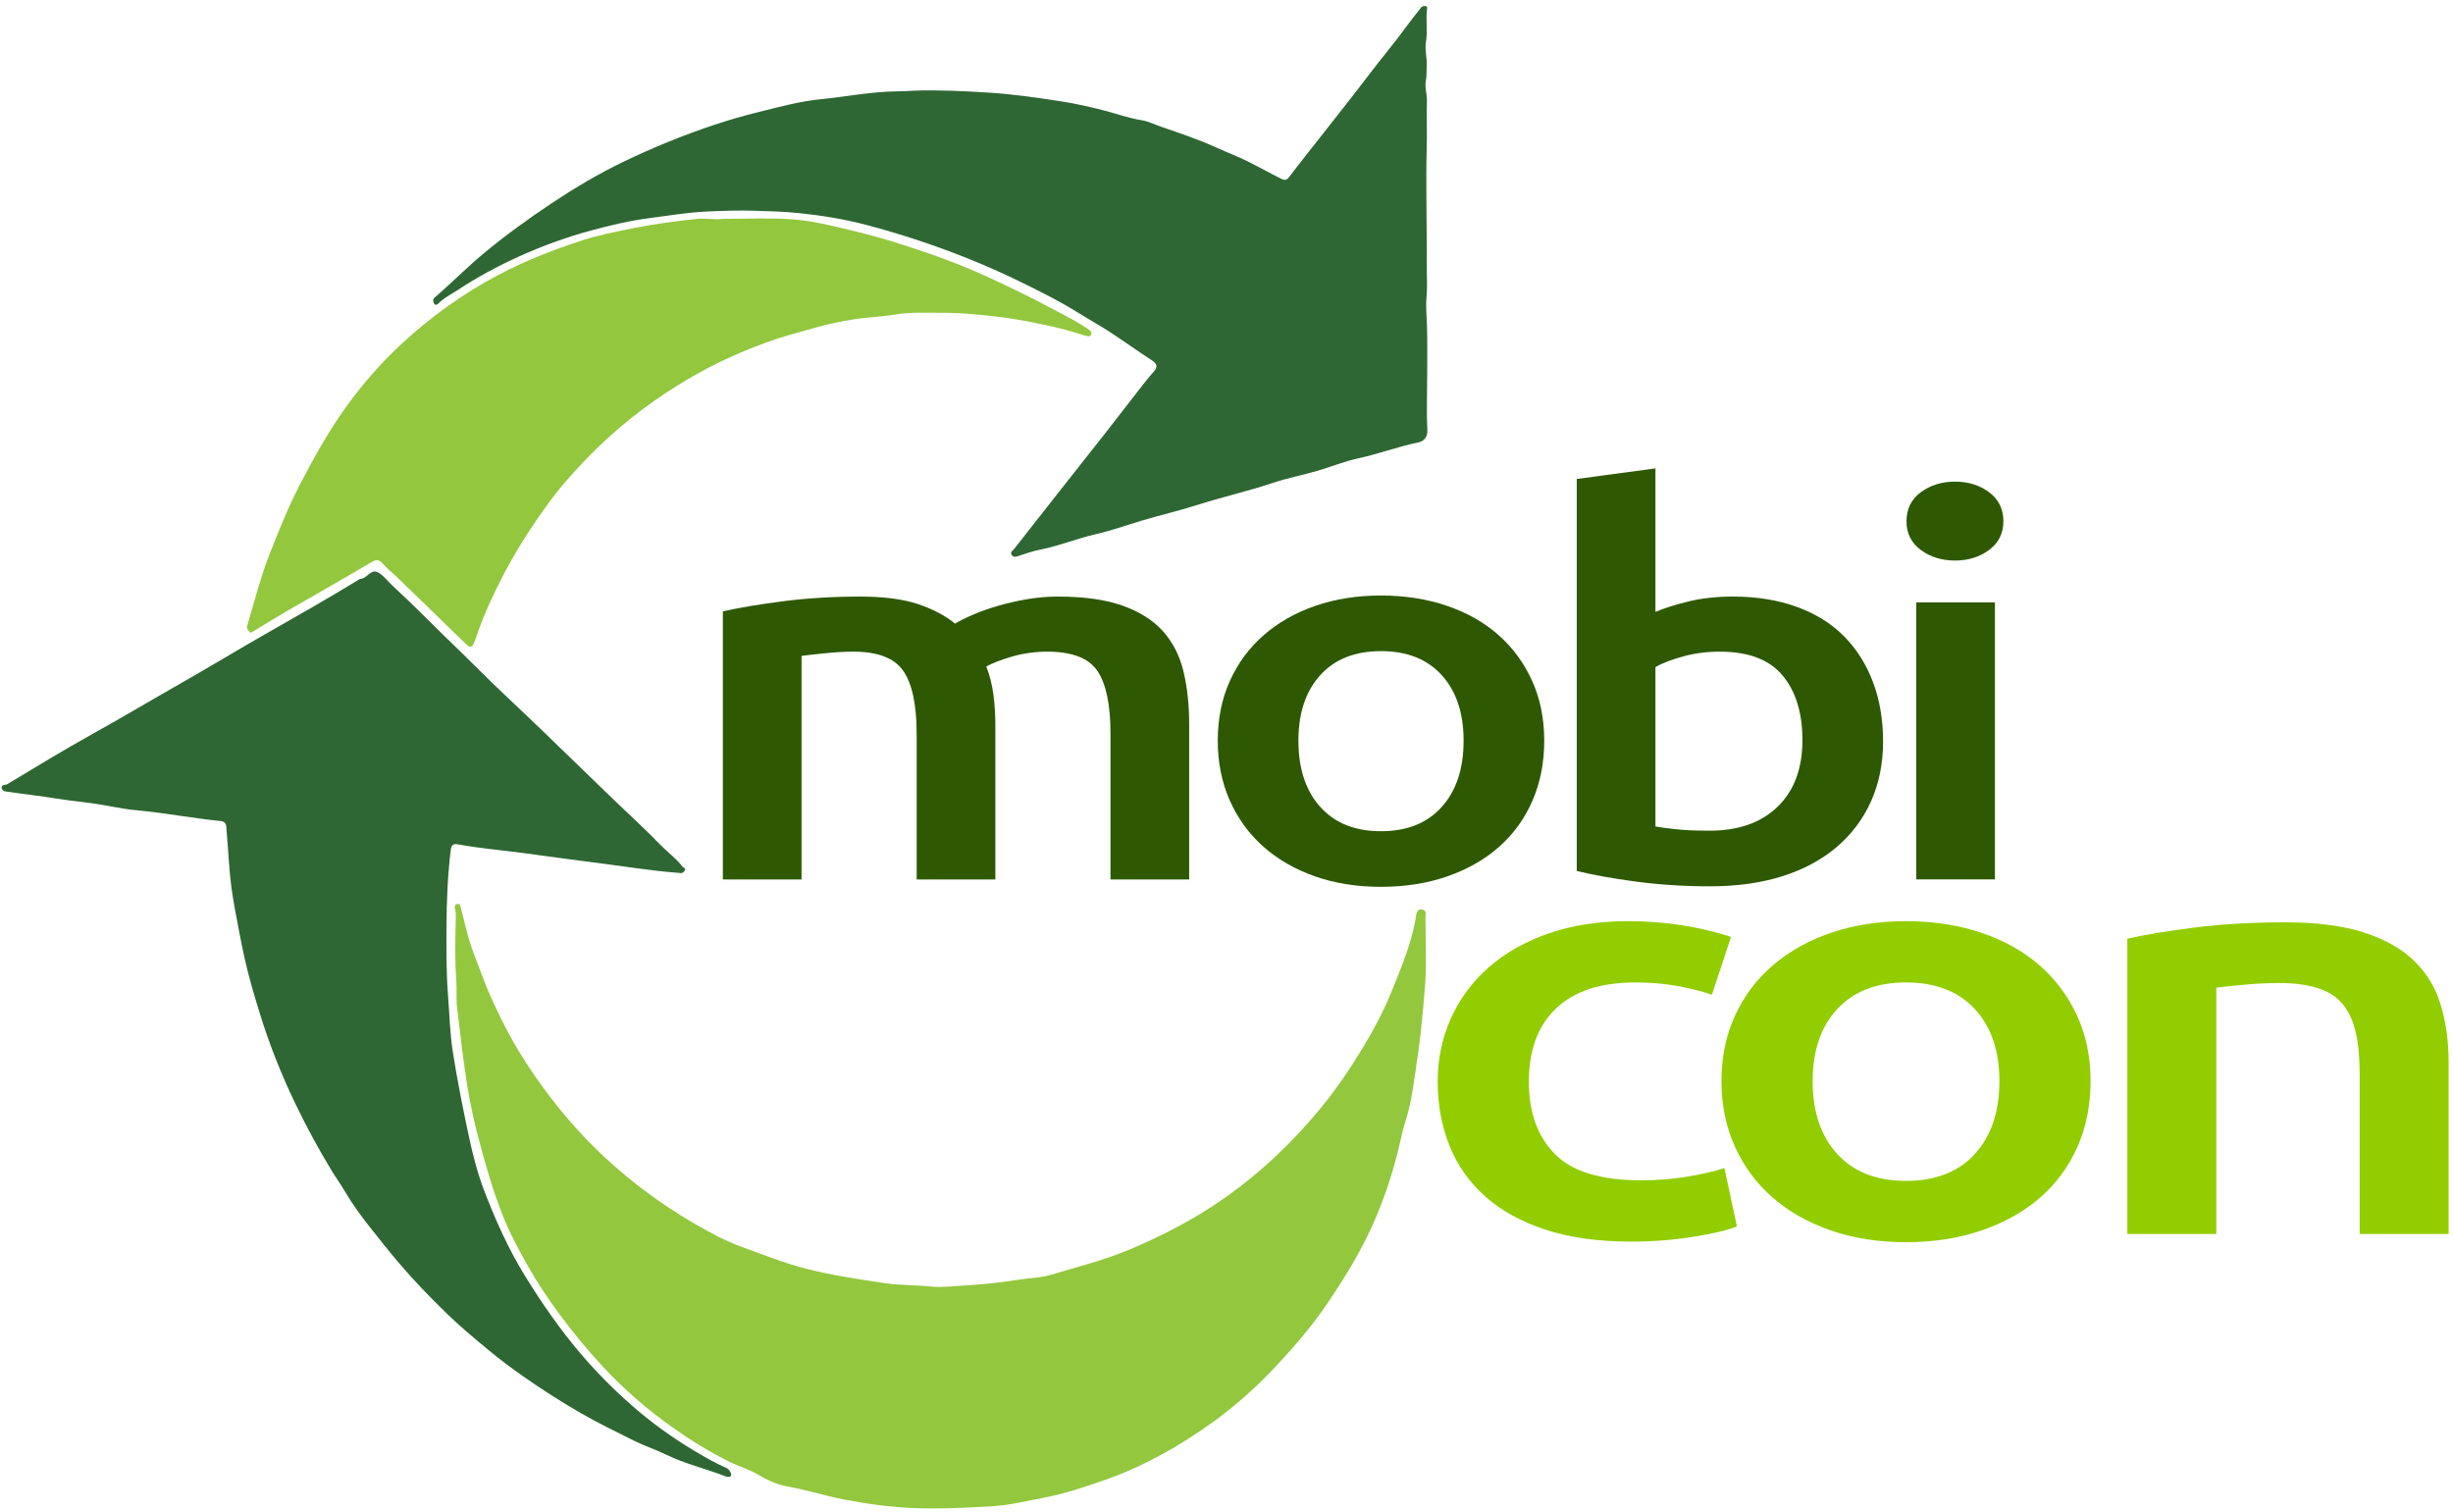
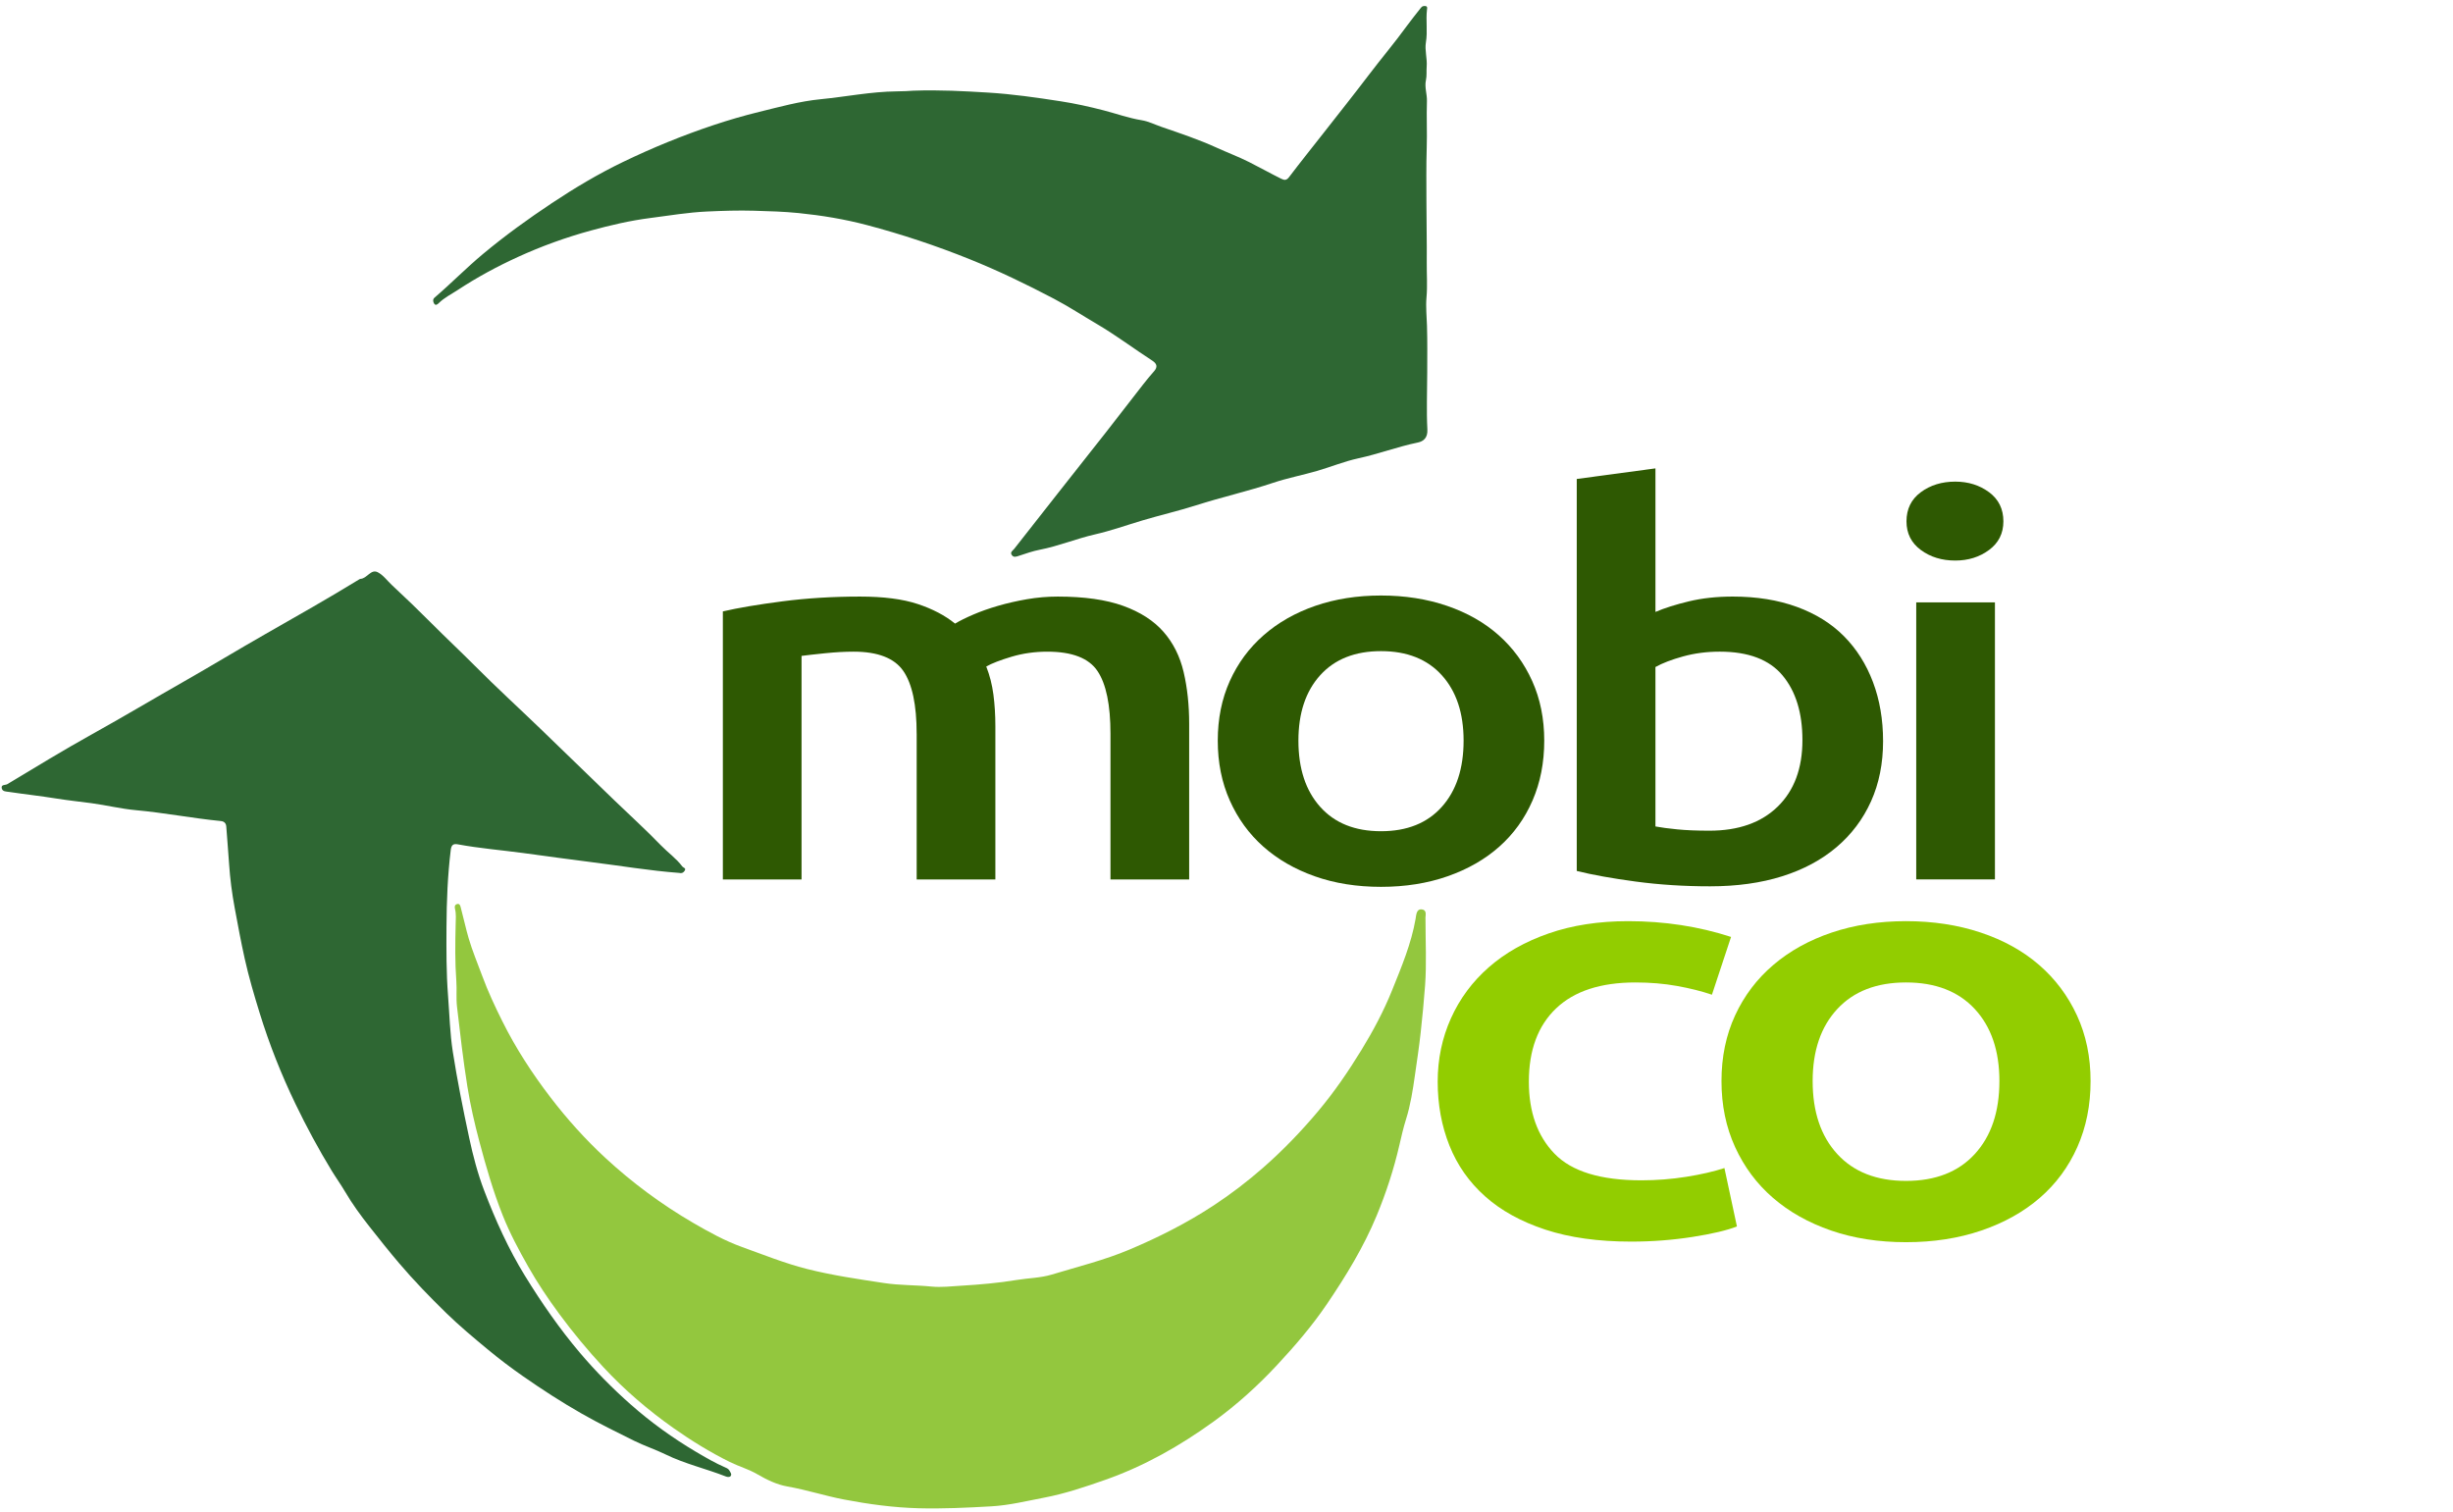
<svg xmlns="http://www.w3.org/2000/svg" height="1036" viewBox="0 0 1681 1036" width="1681">
  <path d="m976.863 629.755c0 15.654.805 30.615-.269 45.441-.781 10.784-1.858 21.619-3.025 32.41-1.068 9.88-2.592 19.72-3.981 29.521-1.417 10-2.992 20.148-6.065 29.922-1.809 5.755-3.163 11.662-4.516 17.548-3.825 16.634-9.106 32.808-15.635 48.552-8.914 21.496-21.009 41.277-34.017 60.463-10.195 15.037-22.029 28.803-34.443 42.106-13.237 14.185-27.552 27.11-43.237 38.458-22.985 16.629-47.438 30.511-74.381 39.988-13.78 4.847-27.644 9.495-41.897 12.202-11.904 2.261-23.691 5.213-36.032 5.917-16.665.95-33.323 1.762-49.965 1.314-17.118-.46-34.05-2.759-50.985-5.984-13.085-2.492-25.71-6.644-38.823-8.936-7.247-1.267-14.113-4.595-20.68-8.425-5.879-3.429-12.63-5.326-18.768-8.359-13.561-6.702-26.445-14.645-38.773-23.347-17.393-12.278-33.53-26.142-48.024-41.764-10.676-11.506-20.68-23.576-30.028-36.244-7.717-10.458-14.971-21.279-21.311-32.464-6.431-11.346-12.653-22.977-17.532-35.237-6.547-16.453-11.43-33.4-15.955-50.445-3.303-12.441-6.204-25.05-8.233-37.751-2.906-18.188-5.004-36.511-7.124-54.814-.666-5.755-.016-11.65-.448-17.445-.968-12.971-.791-25.922-.466-38.908.086-3.414.42-7.061-.424-10.498-.416-1.695-.236-2.983 1.446-3.442 1.874-.512 2.208 1.424 2.486 2.45 1.887 6.949 3.357 14.016 5.369 20.927 2.557 8.781 6.141 17.217 9.291 25.788 3.96 10.773 8.786 21.052 13.874 31.268 9.205 18.482 20.405 35.697 32.953 52.08 11.375 14.851 23.85 28.741 37.553 41.415 18.415 17.032 38.553 31.944 60.232 44.571 10.747 6.26 21.832 12.363 33.48 16.551 14.723 5.293 29.234 11.174 44.584 15.053 17.408 4.399 34.968 6.93 52.605 9.614 10.861 1.653 21.824 1.344 32.715 2.435 6.565.658 13.654-.184 20.495-.601 12.656-.772 25.275-1.844 37.802-3.921 8-1.327 16.348-1.363 24.019-3.691 17.88-5.428 36.058-9.862 53.399-17.188 20.048-8.47 39.335-18.237 57.479-30.154 11.939-7.841 23.288-16.53 34.068-25.984 13.526-11.861 25.913-24.731 37.485-38.492 11.178-13.293 20.881-27.506 29.938-42.308 8.012-13.093 15.191-26.611 20.882-40.736 6.416-15.924 13.146-31.865 16.105-49.004.423-2.451.523-6.69 4.022-6.405 4.294.349 2.465 4.58 2.756 6.556z" fill="#93c73e" />
  <path d="m625.937 62.144c18.148-.644 34.549.301 50.979 1.289 16.844 1.013 33.509 3.434 50.104 5.998 9.752 1.506 19.545 3.676 29.218 6.178 8.694 2.249 17.191 5.332 26.14 6.781 4.674.757 9.104 3.012 13.648 4.582 12.707 4.389 25.485 8.631 37.719 14.222 7.385 3.375 15.017 6.228 22.244 9.861 7.34 3.69 14.519 7.728 21.893 11.384 2.286 1.133 3.695 1.309 5.524-1.104 7.895-10.417 16.09-20.606 24.149-30.9 10.126-12.935 20.367-25.784 30.295-38.869 8.616-11.356 17.847-22.226 26.224-33.781 3.052-4.21 6.426-8.302 9.646-12.444.937-1.205 1.728-1.25 2.825-1.22 1.918.052 1.446 1.612 1.334 2.586-.853 7.407.539 14.825-.728 22.314-.91 5.38.99 11.006.526 16.671-.248 3.036.173 6.161-.507 9.272-1.047 4.789.836 9.521.68 14.265-.356 10.77.2 21.554-.147 32.282-.395 12.213-.203 24.456-.198 36.626.005 13.913.351 27.902.222 41.825-.073 7.921.545 15.865-.177 23.89-.564 6.267.134 12.954.336 19.445.333 10.684.169 21.385.16 32.078-.011 12.984-.582 25.994.107 38.939.305 5.736-2.663 8.148-6.603 8.955-13.774 2.822-26.919 7.85-40.686 10.809-9.493 2.04-18.745 5.854-28.18 8.605-10.009 2.917-20.323 4.865-30.192 8.169-17.417 5.831-35.34 9.845-52.825 15.421-12.228 3.899-24.776 6.786-37.081 10.461-10.679 3.189-21.3 6.992-32.052 9.438-12.898 2.935-25.092 8.074-38.06 10.566-4.725.908-9.325 2.542-13.914 4.051-1.995.656-3.997 1.552-5.322-.615-1.132-1.851.842-2.862 1.833-4.121 10.04-12.746 20.029-25.532 30.064-38.281 10.832-13.761 21.736-27.467 32.54-41.251 8.607-10.98 17.089-22.057 25.674-33.054 2.424-3.106 4.932-6.155 7.55-9.099 2.631-2.959 1.77-5.251-1.152-7.148-12.775-8.293-24.955-17.483-38.108-25.209-9.842-5.781-19.425-12.049-29.518-17.351-18.775-9.862-37.909-19.104-57.575-27.014-22.976-9.242-46.488-17.081-70.474-23.412-15.359-4.054-30.976-6.624-46.743-8.222-10.142-1.028-20.347-1.304-30.55-1.602-10.764-.315-21.488.046-32.221.531-13.125.593-26.053 2.803-39.057 4.474-13.84 1.779-27.24 4.926-40.571 8.569-17.133 4.682-33.779 10.696-50.003 18.104-14.376 6.564-28.147 14.027-41.309 22.675-4.363 2.867-9.125 5.189-12.896 8.915-1.033 1.02-2.247 1.946-3.251.328-.733-1.181-1.042-2.884.289-4.024 11.341-9.714 21.776-20.398 33.278-29.984 15.074-12.562 30.888-23.996 47.188-34.827 15.644-10.396 31.787-20.022 48.691-28.172 20.109-9.694 40.746-18.157 61.987-25.25 10.35-3.456 20.845-6.51 31.338-9.077 13.904-3.401 27.804-7.288 42.177-8.685 17.357-1.687 34.506-5.203 52.057-5.371 4.33-.041 8.773-.229 11.462-.473z" fill="#2e6733" />
  <path d="m465.396 598.203c-20.365-1.516-40.502-4.961-60.752-7.47-15.325-1.899-30.649-4.071-45.967-6.132-14.972-2.015-30.054-3.216-44.933-5.977-2.874-.533-4.403.215-4.837 3.757-2.142 17.494-2.837 35.036-2.932 52.643-.086 15.812-.156 31.612 1.067 47.387.992 12.795 1.278 25.705 3.256 38.349 3.088 19.748 7.033 39.381 11.213 58.934 2.627 12.29 5.862 24.643 10.31 36.271 7.72 20.177 16.609 39.986 28.027 58.515 11.312 18.356 23.525 36.017 37.482 52.499 10.758 12.703 22.428 24.516 34.854 35.491 13.848 12.231 28.859 23.051 44.801 32.48 6.601 3.905 13.242 7.766 20.303 10.818 1.097.474 2.065 1.021 2.642 2.12.604 1.15 1.716 2.388.804 3.606-.718.96-2.285.741-3.3.343-13.652-5.352-28.047-8.64-41.31-15.112-7.025-3.428-14.524-5.888-21.533-9.346-12.084-5.962-24.158-11.917-35.905-18.6-13.931-7.926-27.313-16.619-40.419-25.76-8.062-5.622-15.935-11.564-23.504-17.83-9.928-8.219-19.872-16.49-29.08-25.485-11.132-10.873-21.971-22.045-32.101-33.948-6.954-8.171-13.625-16.562-20.243-24.968-6.048-7.684-11.868-15.618-16.846-24.106-2.873-4.899-6.21-9.507-9.174-14.372-9.028-14.82-17.227-30.03-24.77-45.666-9.78-20.272-18.036-41.114-24.645-62.569-3.771-12.242-7.402-24.535-10.207-37.12-2.556-11.466-4.663-22.991-6.814-34.515-1.872-10.029-3.204-20.15-3.885-30.348-.571-8.547-1.311-17.082-1.929-25.626-.174-2.41-1.532-3.587-3.768-3.806-19.488-1.907-38.73-5.682-58.25-7.451-10.192-.924-20.23-3.429-30.396-4.785-7.98-1.065-16.037-1.908-23.947-3.179-10.857-1.744-21.772-2.934-32.633-4.557-1.838-.275-4.332-.144-4.86-2.422-.653-2.82 2.504-2.102 3.754-2.855 19.293-11.618 38.525-23.365 58.205-34.303 21.123-11.739 41.865-24.124 62.862-36.072 18.651-10.614 36.994-21.767 55.635-32.398 21.607-12.323 43.255-24.569 64.466-37.568.276-.169.594-.36.901-.375 4.526-.222 7.103-6.923 11.794-4.554 3.796 1.917 6.559 5.869 9.809 8.884 9.222 8.553 18.29 17.307 27.152 26.207 9.813 9.855 19.977 19.348 29.786 29.206 14.573 14.644 29.83 28.607 44.718 42.939 16.955 16.322 33.807 32.751 50.738 49.098 10.635 10.269 21.616 20.2 31.879 30.825 4.802 4.972 10.553 8.964 14.704 14.543.631.848 2.747.988 1.579 2.88-.901 1.46-2.186 1.944-3.804 1.48z" fill="#2e6733" />
-   <path d="m495.563 149.972c15.557 0 31.164-.755 46.651.279 9.524.635 19.113 2.454 28.561 4.632 14.213 3.277 28.401 6.722 42.281 11.081 21.869 6.867 43.477 14.419 64.39 24.105 14.776 6.843 29.453 13.853 43.747 21.574 8.319 4.493 16.913 8.611 24.736 14.06 1.488 1.037 2.408 1.871 1.842 3.43-.638 1.757-1.949 1.5-3.653.976-7.018-2.159-14.055-4.345-21.215-5.937-11.64-2.588-23.274-5.043-35.172-6.605-14.536-1.908-29.154-3.289-43.66-3.211-9.929.054-20.017-.559-30.118 1.108-9.678 1.597-19.666 1.885-29.412 3.465-8.081 1.31-16.112 2.943-24.053 5.15-6.612 1.838-13.213 3.702-19.817 5.564-10.877 3.066-21.363 7.093-31.743 11.394-21.326 8.836-41.277 20.182-60.22 33.391-22.743 15.859-42.931 34.55-60.967 55.449-9.293 10.768-17.535 22.457-25.363 34.441-11.431 17.497-21.171 35.82-29.462 54.939-2.932 6.762-5.346 13.754-7.837 20.698-1.367 3.812-2.817 4.273-5.828 1.351-15.471-15.013-30.874-30.096-46.414-45.038-3.682-3.54-7.69-6.731-11.107-10.569-1.962-2.203-3.81-2.434-6.81-.656-18.966 11.24-38.178 22.065-57.252 33.124-8.119 4.707-16.115 9.626-24.131 14.508-.892.543-1.616 1.307-2.552.296-1.105-1.193-2.17-2.22-1.534-4.302 2.496-8.161 4.627-16.434 7.125-24.594 2.338-7.638 4.623-15.323 7.541-22.748 6.532-16.625 13.124-33.284 21.349-49.13 8.904-17.154 18.234-34.093 29.357-50.036 11.681-16.744 24.867-32.074 39.754-45.941 20.183-18.799 42.317-34.798 66.824-47.755 18.529-9.795 37.857-17.341 57.649-23.765 11.149-3.618 22.75-5.855 34.287-8.198 14.718-2.989 29.554-4.948 44.461-6.504 5.901-.616 11.926.816 17.768-.025z" fill="#93c73e" />
  <g fill="#2e5902">
    <path d="m628.169 502.844c0-19.84-3.05-34.179-9.136-43.015-6.093-8.831-17.458-13.249-34.094-13.249-5.947 0-12.479.363-19.61 1.089s-12.479 1.333-16.044 1.815v153.186h-53.927v-183.678c10.397-2.416 23.99-4.719 40.779-6.897 16.783-2.178 34.541-3.267 53.259-3.267 16.044 0 29.192 1.696 39.442 5.082 10.251 3.392 18.789 7.867 25.627 13.431 3.266-1.934 7.423-3.993 12.479-6.171 5.048-2.178 10.696-4.174 16.936-5.989 6.24-1.815 12.848-3.324 19.832-4.538 6.978-1.208 14.039-1.815 21.17-1.815 18.12 0 33.05 2.121 44.791 6.353 11.733 4.237 20.947 10.164 27.632 17.787s11.288 16.823 13.816 27.588c2.521 10.771 3.789 22.568 3.789 35.392v106.722h-53.927v-99.825c0-19.84-2.974-34.179-8.914-43.015-5.947-8.831-17.381-13.249-34.317-13.249-8.621 0-16.79 1.151-24.512 3.448-7.73 2.303-13.523 4.538-17.381 6.716 2.374 6.052 4.011 12.467 4.902 19.239.891 6.778 1.337 14.038 1.337 21.78v104.907h-53.927v-99.825z" />
    <path d="m1058.245 507.563c0 15.007-2.674 28.677-8.021 41.019-5.349 12.342-12.925 22.869-22.73 31.581-9.805 8.712-21.615 15.49-35.431 20.328-13.816 4.838-29.046 7.26-45.683 7.26-16.644 0-31.796-2.422-45.459-7.26-13.67-4.838-25.404-11.616-35.209-20.328-9.805-8.712-17.459-19.239-22.953-31.581-5.502-12.342-8.245-26.012-8.245-41.019 0-15.002 2.744-28.615 8.245-40.837 5.494-12.217 13.217-22.688 23.175-31.399 9.951-8.712 21.762-15.428 35.432-20.146 13.663-4.719 28.669-7.079 45.013-7.079 16.337 0 31.421 2.359 45.236 7.079 13.816 4.719 25.627 11.434 35.432 20.146 9.805 8.712 17.451 19.182 22.952 31.399 5.495 12.223 8.245 25.835 8.245 40.837zm-55.264 0c0-18.876-4.979-33.816-14.931-44.831-9.958-11.009-23.844-16.517-41.671-16.517s-31.72 5.507-41.671 16.517c-9.958 11.015-14.93 25.955-14.93 44.831 0 19.12 4.972 34.247 14.93 45.374 9.951 11.135 23.844 16.698 41.671 16.698s31.713-5.564 41.671-16.698c9.951-11.128 14.931-26.255 14.931-45.374z" />
-     <path d="m1290.44 507.926c0 15.246-2.751 28.983-8.245 41.2-5.502 12.224-13.371 22.688-23.621 31.4-10.251 8.712-22.66 15.37-37.215 19.965-14.56 4.594-31.051 6.896-49.47 6.896-17.827 0-34.84-1.089-51.03-3.267-16.198-2.178-29.638-4.595-40.334-7.26v-268.621l53.927-7.26v98.373c6.24-2.66 13.886-5.082 22.953-7.26 9.06-2.178 19.087-3.267 30.083-3.267 16.337 0 30.975 2.359 43.899 7.078 12.925 4.719 23.69 11.435 32.312 20.146 8.614 8.712 15.223 19.183 19.833 31.4 4.603 12.223 6.908 25.716 6.908 40.474zm-55.265-.726c0-18.632-4.533-33.396-13.593-44.286-9.067-10.89-23.398-16.335-43.009-16.335-8.913 0-17.311 1.089-25.181 3.267-7.876 2.178-14.191 4.6-18.941 7.26v109.263c3.858.726 8.837 1.395 14.931 1.996 6.086.607 13.44.907 22.061.907 19.902 0 35.502-5.501 46.797-16.516 11.288-11.01 16.936-26.193 16.936-45.557z" />
+     <path d="m1290.44 507.926c0 15.246-2.751 28.983-8.245 41.2-5.502 12.224-13.371 22.688-23.621 31.4-10.251 8.712-22.66 15.37-37.215 19.965-14.56 4.594-31.051 6.896-49.47 6.896-17.827 0-34.84-1.089-51.03-3.267-16.198-2.178-29.638-4.595-40.334-7.26v-268.621l53.927-7.26v98.373c6.24-2.66 13.886-5.082 22.953-7.26 9.06-2.178 19.087-3.267 30.083-3.267 16.337 0 30.975 2.359 43.899 7.078 12.925 4.719 23.69 11.435 32.312 20.146 8.614 8.712 15.223 19.183 19.833 31.4 4.603 12.223 6.908 25.716 6.908 40.474m-55.265-.726c0-18.632-4.533-33.396-13.593-44.286-9.067-10.89-23.398-16.335-43.009-16.335-8.913 0-17.311 1.089-25.181 3.267-7.876 2.178-14.191 4.6-18.941 7.26v109.263c3.858.726 8.837 1.395 14.931 1.996 6.086.607 13.44.907 22.061.907 19.902 0 35.502-5.501 46.797-16.516 11.288-11.01 16.936-26.193 16.936-45.557z" />
    <path d="m1372.889 357.281c0 8.23-3.273 14.764-9.806 19.602-6.539 4.844-14.262 7.26-23.175 7.26-9.213 0-17.089-2.417-23.621-7.26-6.539-4.838-9.805-11.372-9.805-19.602 0-8.468 3.266-15.121 9.805-19.965 6.532-4.838 14.408-7.26 23.621-7.26 8.913 0 16.636 2.422 23.175 7.26 6.532 4.844 9.806 11.497 9.806 19.965zm-5.794 245.388h-53.928v-189.849h53.928z" />
  </g>
  <path d="m985.225 741.269c0-15.462 3.022-29.931 9.069-43.399 6.046-13.463 14.69-25.132 25.947-35 11.25-9.862 24.94-17.601 41.063-23.2s34.262-8.4 54.415-8.4c24.854 0 48.369 3.601 70.538 10.801l-13.1 39.6c-7.054-2.4-15.037-4.4-23.933-6-8.904-1.6-18.391-2.4-28.468-2.4-23.854 0-41.992 5.938-54.415 17.801-12.431 11.868-18.642 28.6-18.642 50.199 0 20.801 5.873 37.27 17.635 49.4 11.753 12.138 31.568 18.2 59.453 18.2 10.407 0 20.657-.8 30.734-2.4 10.077-1.6 18.808-3.6 26.2-6l8.565 40c-6.723 2.669-16.878 5.069-30.482 7.2-13.604 2.131-27.632 3.2-42.07 3.2-22.508 0-42.071-2.737-58.698-8.2-16.626-5.463-30.403-13.062-41.315-22.8-10.92-9.731-19.067-21.331-24.436-34.8-5.377-13.463-8.062-28.063-8.062-43.801z" fill="#92cd00" />
  <path d="m1432.636 740.869c0 16.537-3.022 31.6-9.069 45.2-6.046 13.6-14.611 25.199-25.695 34.8-11.085 9.6-24.436 17.068-40.056 22.399-15.619 5.332-32.837 8-51.644 8-18.815 0-35.946-2.668-51.393-8-15.454-5.331-28.719-12.8-39.804-22.399-11.084-9.601-19.736-21.2-25.947-34.8-6.22-13.601-9.321-28.663-9.321-45.2 0-16.531 3.102-31.531 9.321-45 6.211-13.463 14.941-25 26.199-34.601 11.25-9.6 24.602-17 40.056-22.199 15.446-5.2 32.411-7.801 50.889-7.801 18.469 0 35.52 2.601 51.14 7.801 15.619 5.199 28.971 12.6 40.056 22.199 11.084 9.601 19.729 21.138 25.947 34.601 6.212 13.469 9.321 28.469 9.321 45zm-62.477 0c0-20.8-5.629-37.263-16.879-49.4-11.257-12.131-26.955-18.2-47.108-18.2-20.154 0-35.86 6.069-47.109 18.2-11.258 12.138-16.879 28.601-16.879 49.4 0 21.068 5.621 37.737 16.879 50 11.249 12.269 26.955 18.399 47.109 18.399 20.153 0 35.852-6.131 47.108-18.399 11.25-12.263 16.879-28.932 16.879-50z" fill="#92cd00" />
-   <path d="m1457.824 643.269c11.754-2.662 27.034-5.199 45.85-7.6 18.808-2.4 39.631-3.6 62.477-3.6 21.492 0 39.465 2.337 53.911 7 14.438 4.668 25.948 11.199 34.514 19.6 8.565 8.4 14.611 18.537 18.138 30.4 3.527 11.868 5.291 24.868 5.291 39v117.6h-60.966v-110c0-11.2-.929-20.731-2.771-28.6-1.851-7.863-4.873-14.263-9.069-19.2-4.204-4.932-9.911-8.531-17.131-10.8-7.227-2.263-16.044-3.4-26.451-3.4-7.731 0-15.793.4-24.185 1.2-8.4.8-14.611 1.469-18.643 2v168.8h-60.965z" fill="#92cd00" />
</svg>